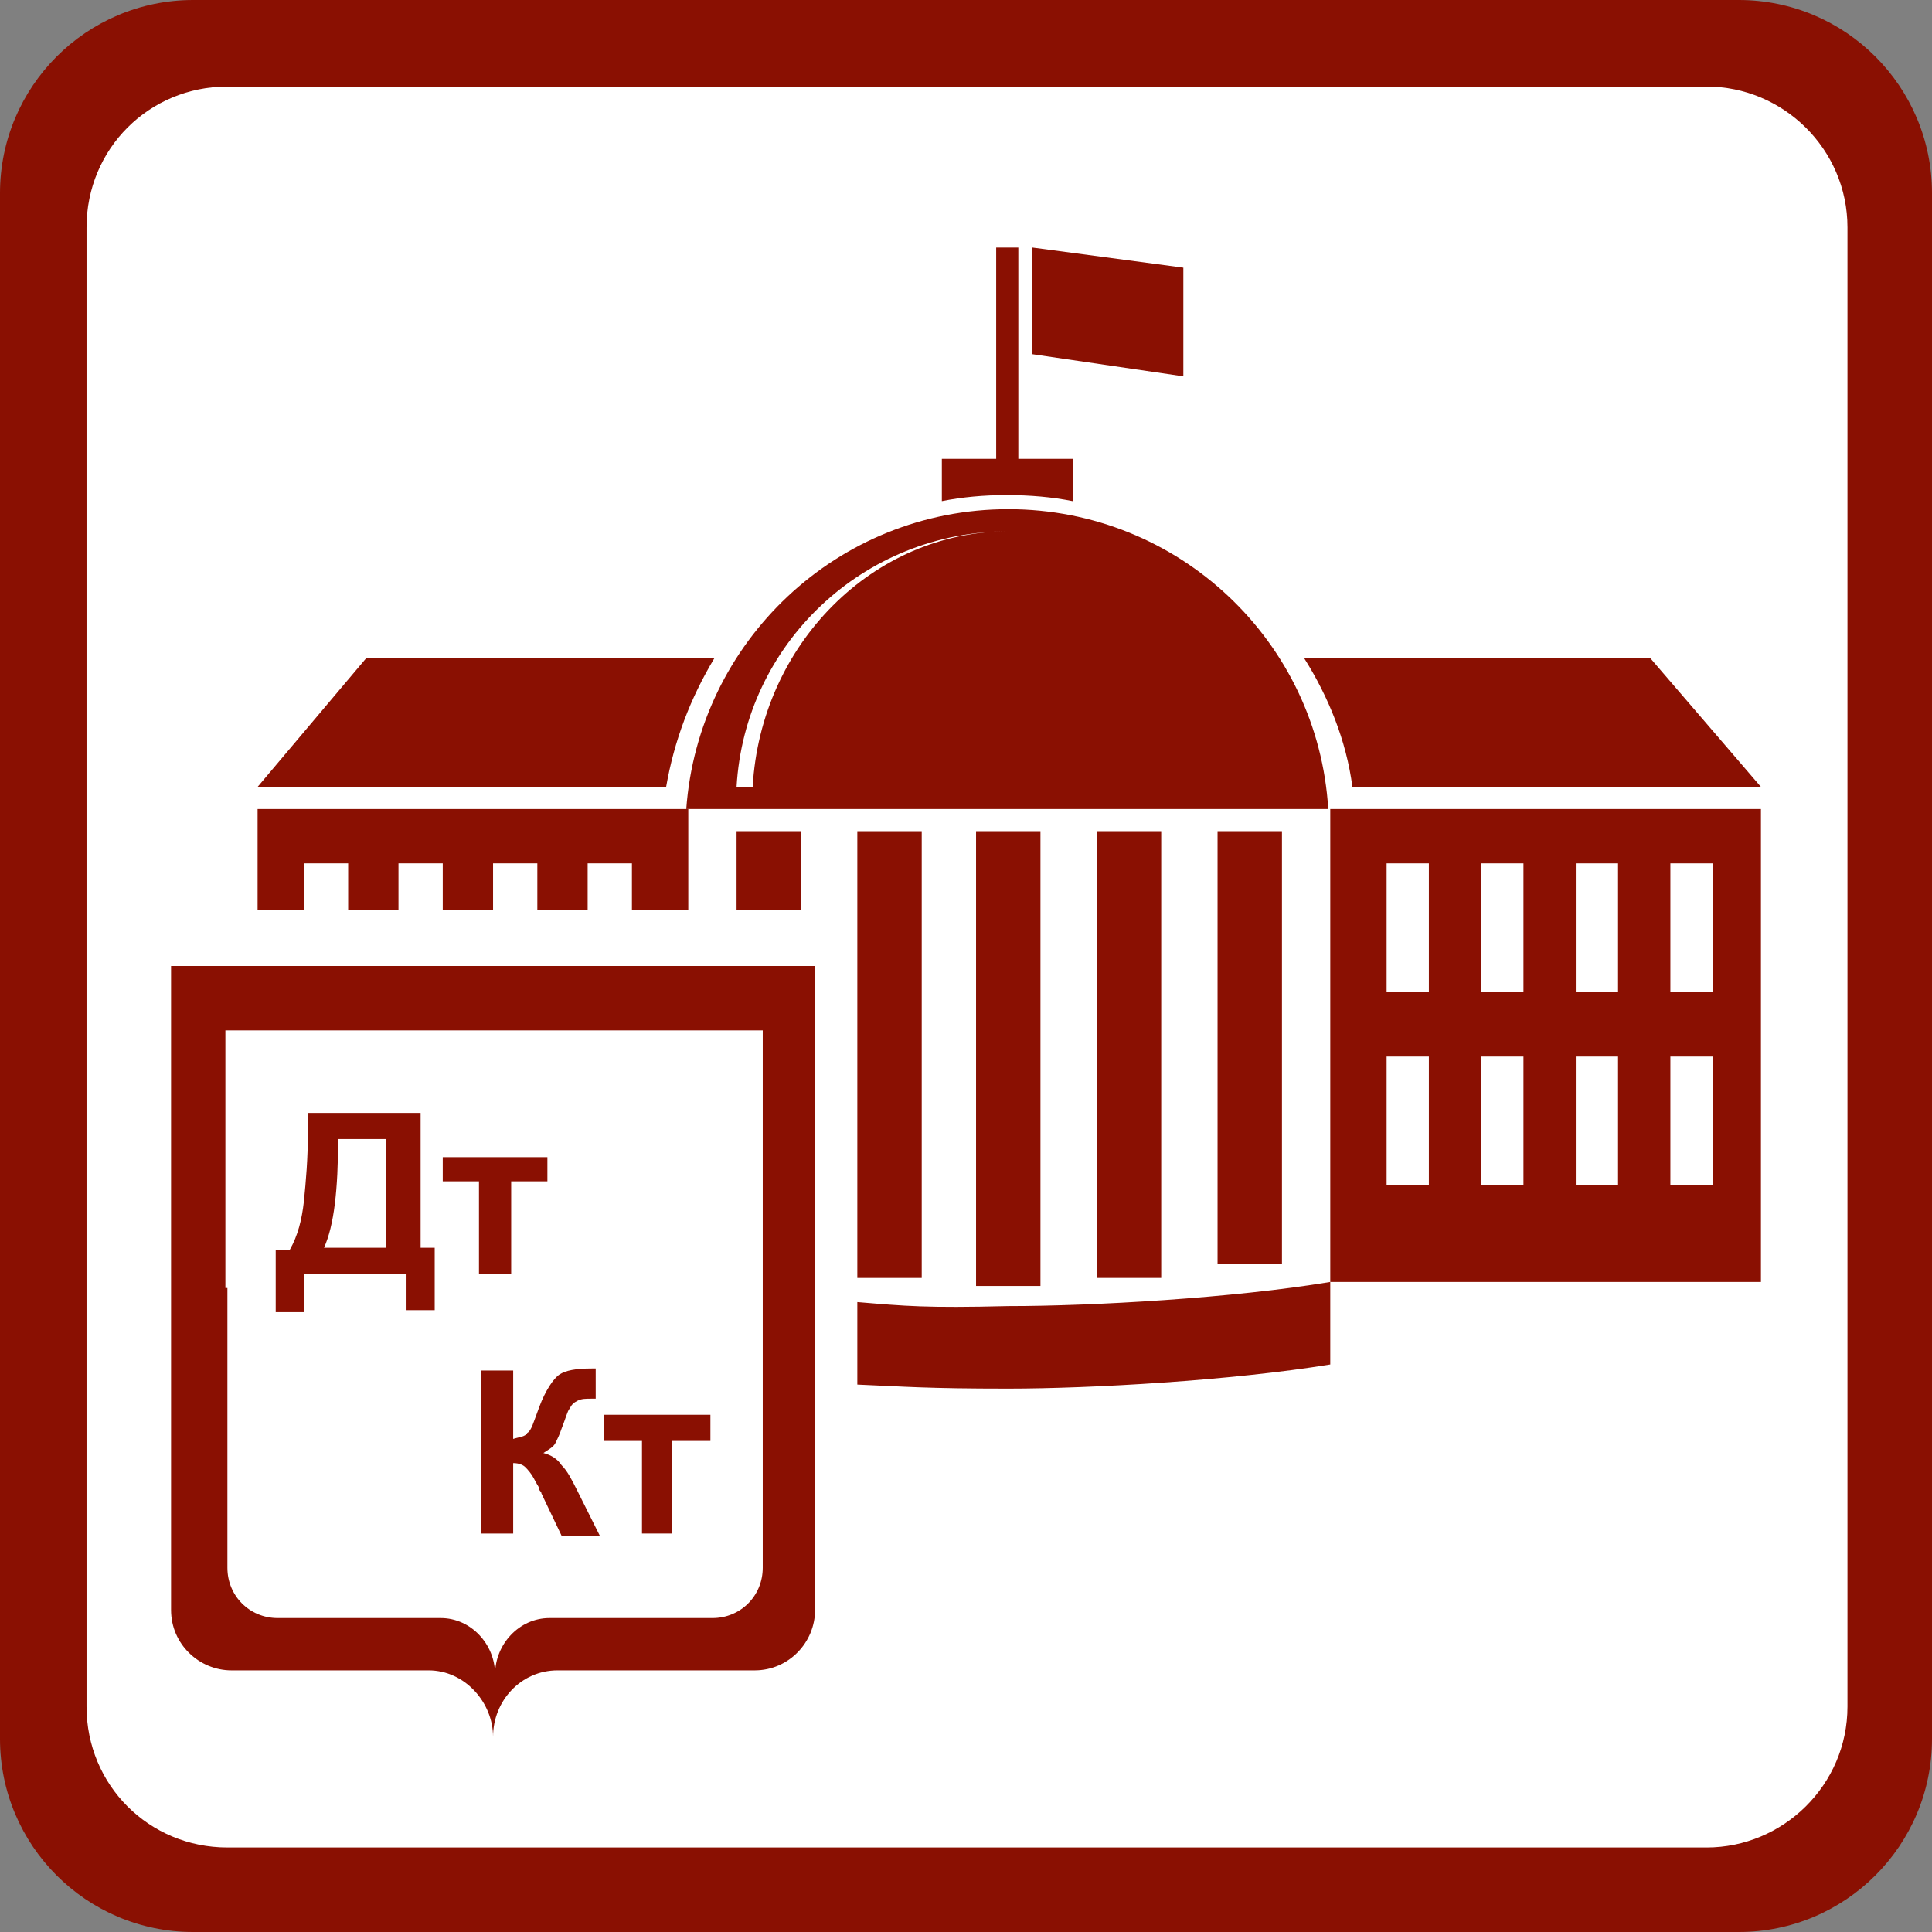
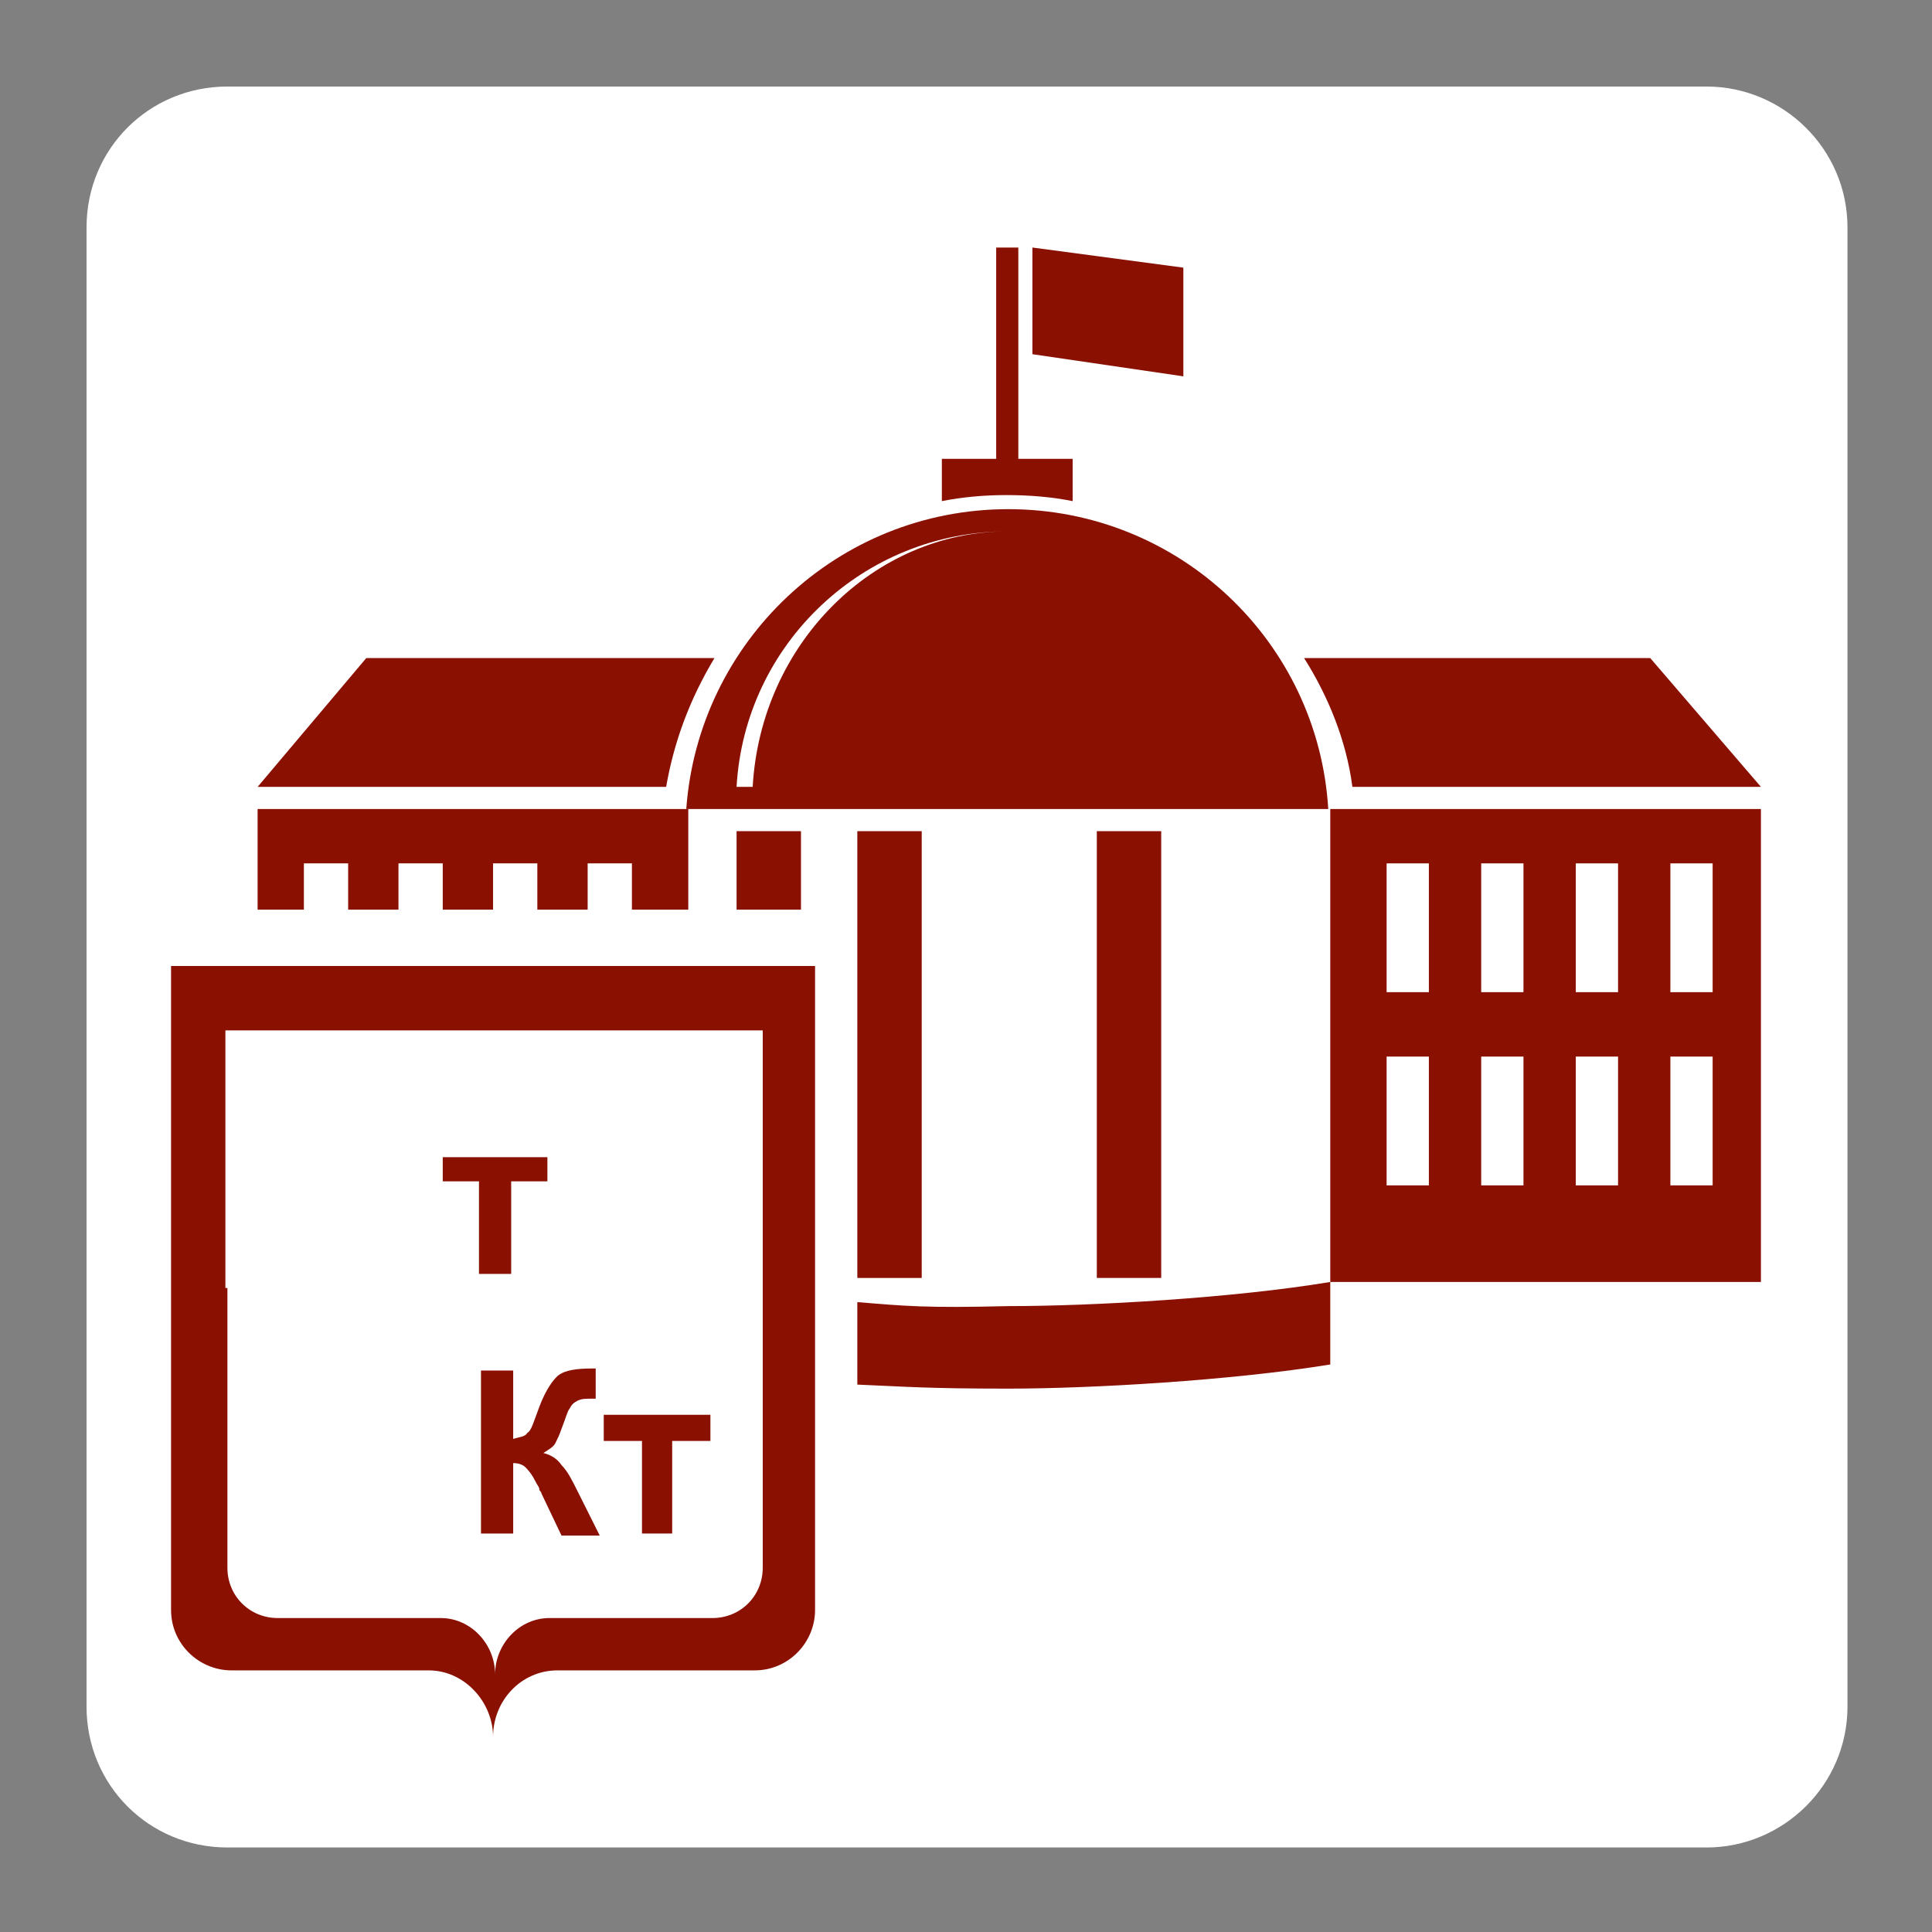
<svg xmlns="http://www.w3.org/2000/svg" version="1.0" id="Layer_1" x="0px" y="0px" viewBox="0 0 96 96" xml:space="preserve">
  <rect x="0" y="0" width="96" height="96" fill="#808080" stroke="none" />
  <g>
-     <path fill-rule="evenodd" clip-rule="evenodd" fill="#8A1002" d="M9.6,0h76.8C91.7,0,96,4.3,96,9.6v76.8c0,5.3-4.3,9.6-9.6,9.6H9.6 C4.3,96,0,91.7,0,86.4V9.6C0,4.3,4.3,0,9.6,0L9.6,0z" />
    <path fill-rule="evenodd" clip-rule="evenodd" fill="#FFFFFF" d="M11.3,4.3h73.5c3.8,0,7,3.1,7,7v73.5c0,3.9-3.2,7-7,7H11.3 c-3.9,0-7-3.1-7-7V11.3C4.3,7.4,7.4,4.3,11.3,4.3L11.3,4.3z" />
    <g>
      <path fill="#8A1002" d="M45.8,63.5V41.3h-3.2c0,7.3,0,14.7,0,22.2H45.8z" />
      <rect x="36.6" y="41.3" fill="#8A1002" width="3.2" height="3.9" />
      <path fill="#8A1002" d="M35.5,32.7H18.2l-5.4,6.4h20.3C33.5,36.8,34.3,34.7,35.5,32.7z" />
      <path fill="#8A1002" d="M42.6,64.7v4.1C45,68.9,46,69,50.1,69c4.1,0,11.1-0.4,16-1.2v-4.1c-4.8,0.8-11.8,1.2-16,1.2 C46,65,45,64.9,42.6,64.7z" />
      <path fill="#8A1002" d="M87.5,39.1L82,32.7H64.8c1.2,1.9,2.1,4.1,2.4,6.4H87.5z" />
      <path fill="#8A1002" d="M53.3,24.9v-2.1h-2.7V12.3h-1.1v10.5h-2.7v2.1c1-0.2,2.1-0.3,3.2-0.3C51.2,24.6,52.3,24.7,53.3,24.9z" />
      <path fill="#8A1002" d="M50.1,25.3c-8.5,0-15.4,6.6-16,14.9h31.9C65.5,31.9,58.6,25.3,50.1,25.3z M37.4,39.1h-0.8 C37,32,42.9,26.4,50.1,26.4C43.4,26.4,37.8,32,37.4,39.1z" />
      <polygon fill="#8A1002" points="12.8,45.2 14,45.2 15.1,45.2 15.1,42.9 17.3,42.9 17.3,45.2 19.8,45.2 19.8,42.9 22,42.9 22,45.2 24.5,45.2 24.5,42.9 26.7,42.9 26.7,45.2 29.2,45.2 29.2,42.9 31.4,42.9 31.4,45.2 34.2,45.2 34.2,40.2 12.8,40.2 " />
      <path fill="#8A1002" d="M66.1,63.7h21.4V40.2H66.1V63.7z M83,42.9h2.1v6.4H83V42.9z M83,52.5h2.1v6.4H83V52.5z M78.3,42.9h2.1v6.4 h-2.1V42.9z M78.3,52.5h2.1v6.4h-2.1V52.5z M73.6,42.9h2.1v6.4h-2.1V42.9z M73.6,52.5h2.1v6.4h-2.1V52.5z M68.9,42.9H71v6.4h-2.1 V42.9z M68.9,52.5H71v6.4h-2.1V52.5z" />
-       <rect x="48.5" y="41.3" fill="#8A1002" width="3.2" height="22.6" />
-       <rect x="60.5" y="41.3" fill="#8A1002" width="3.2" height="21.5" />
      <rect x="54.5" y="41.3" fill="#8A1002" width="3.2" height="22.2" />
      <polygon fill="#8A1002" points="58.8,13.3 51.3,12.3 51.3,17.6 58.8,18.7 " />
      <path fill="#8A1002" d="M8.5,63.4V80c0,1.7,1.4,3,3,3h9.8c1.8,0,3.2,1.6,3.2,3.3c0-1.8,1.4-3.3,3.2-3.3h9.8c1.7,0,3-1.4,3-3 c0-10.7,0-21.4,0-32h-32V63.4z M11.2,64V51.2h26.7c0,8.9,0,17.8,0,26.7c0,1.4-1.1,2.5-2.5,2.5h-8.1c-1.5,0-2.7,1.3-2.7,2.8 c0-1.5-1.2-2.8-2.7-2.8h-8.1c-1.4,0-2.5-1.1-2.5-2.5V64z" />
      <polygon fill="#8A1002" points="23.8,63.3 25.4,63.3 25.4,58.7 27.2,58.7 27.2,57.5 22,57.5 22,58.7 23.8,58.7 " />
-       <path fill="#8A1002" d="M15.1,63.3h5.1v1.8h1.4V62h-0.7v-6.7h-5.6v0.9c0,1.4-0.1,2.5-0.2,3.5c-0.1,0.9-0.3,1.7-0.7,2.4h-0.7v3.1 h1.4V63.3z M16.8,56.6h2.4V62h-3.1C16.6,60.9,16.8,59.1,16.8,56.6z" />
      <path fill="#8A1002" d="M26.2,71.2c-0.1,0.2-0.4,0.2-0.7,0.3v-3.4h-1.6v8.1h1.6v-3.5c0.3,0,0.5,0.1,0.6,0.2 c0.1,0.1,0.3,0.3,0.5,0.7c0.1,0.2,0.2,0.3,0.2,0.4c0,0.1,0.1,0.1,0.1,0.2l1,2.1h1.9l-1.1-2.2c-0.3-0.6-0.5-1-0.8-1.3 c-0.2-0.3-0.5-0.5-0.9-0.6c0.3-0.2,0.5-0.3,0.6-0.5c0.1-0.2,0.2-0.4,0.3-0.7c0.2-0.5,0.3-0.9,0.4-1c0.1-0.2,0.2-0.3,0.4-0.4 c0.2-0.1,0.4-0.1,0.7-0.1l0.2,0V68c-0.1,0-0.2,0-0.2,0c-0.8,0-1.3,0.1-1.6,0.3c-0.3,0.2-0.7,0.8-1,1.6 C26.5,70.7,26.4,71.1,26.2,71.2z" />
      <polygon fill="#8A1002" points="31.9,76.2 33.4,76.2 33.4,71.6 35.3,71.6 35.3,70.3 30,70.3 30,71.6 31.9,71.6 " />
    </g>
  </g>
</svg>